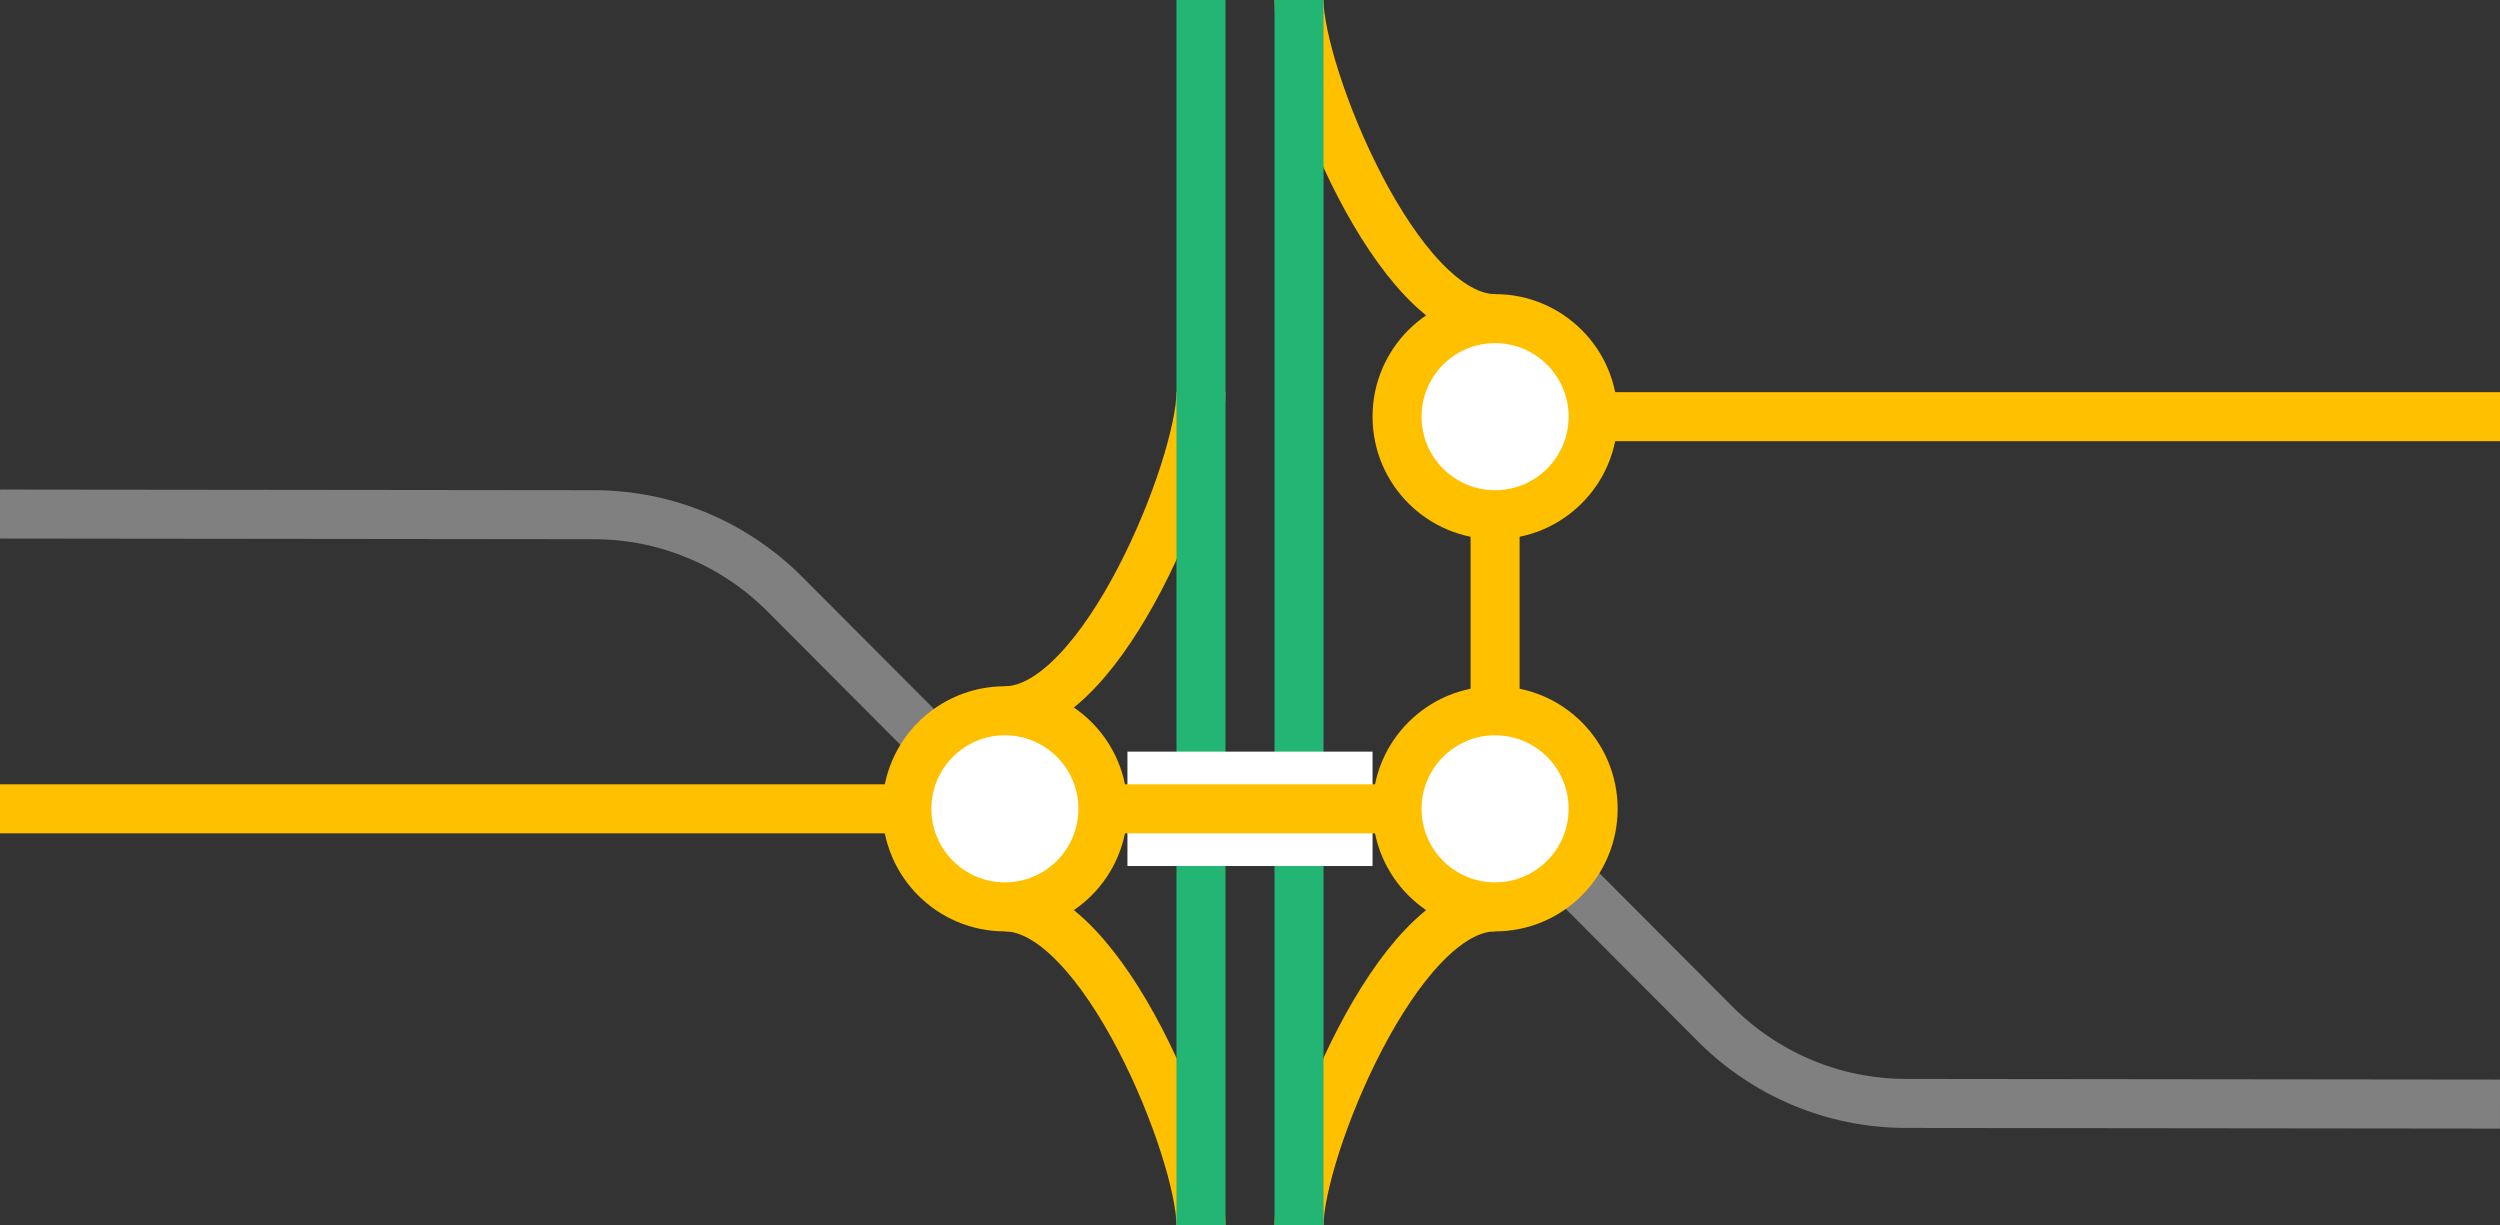
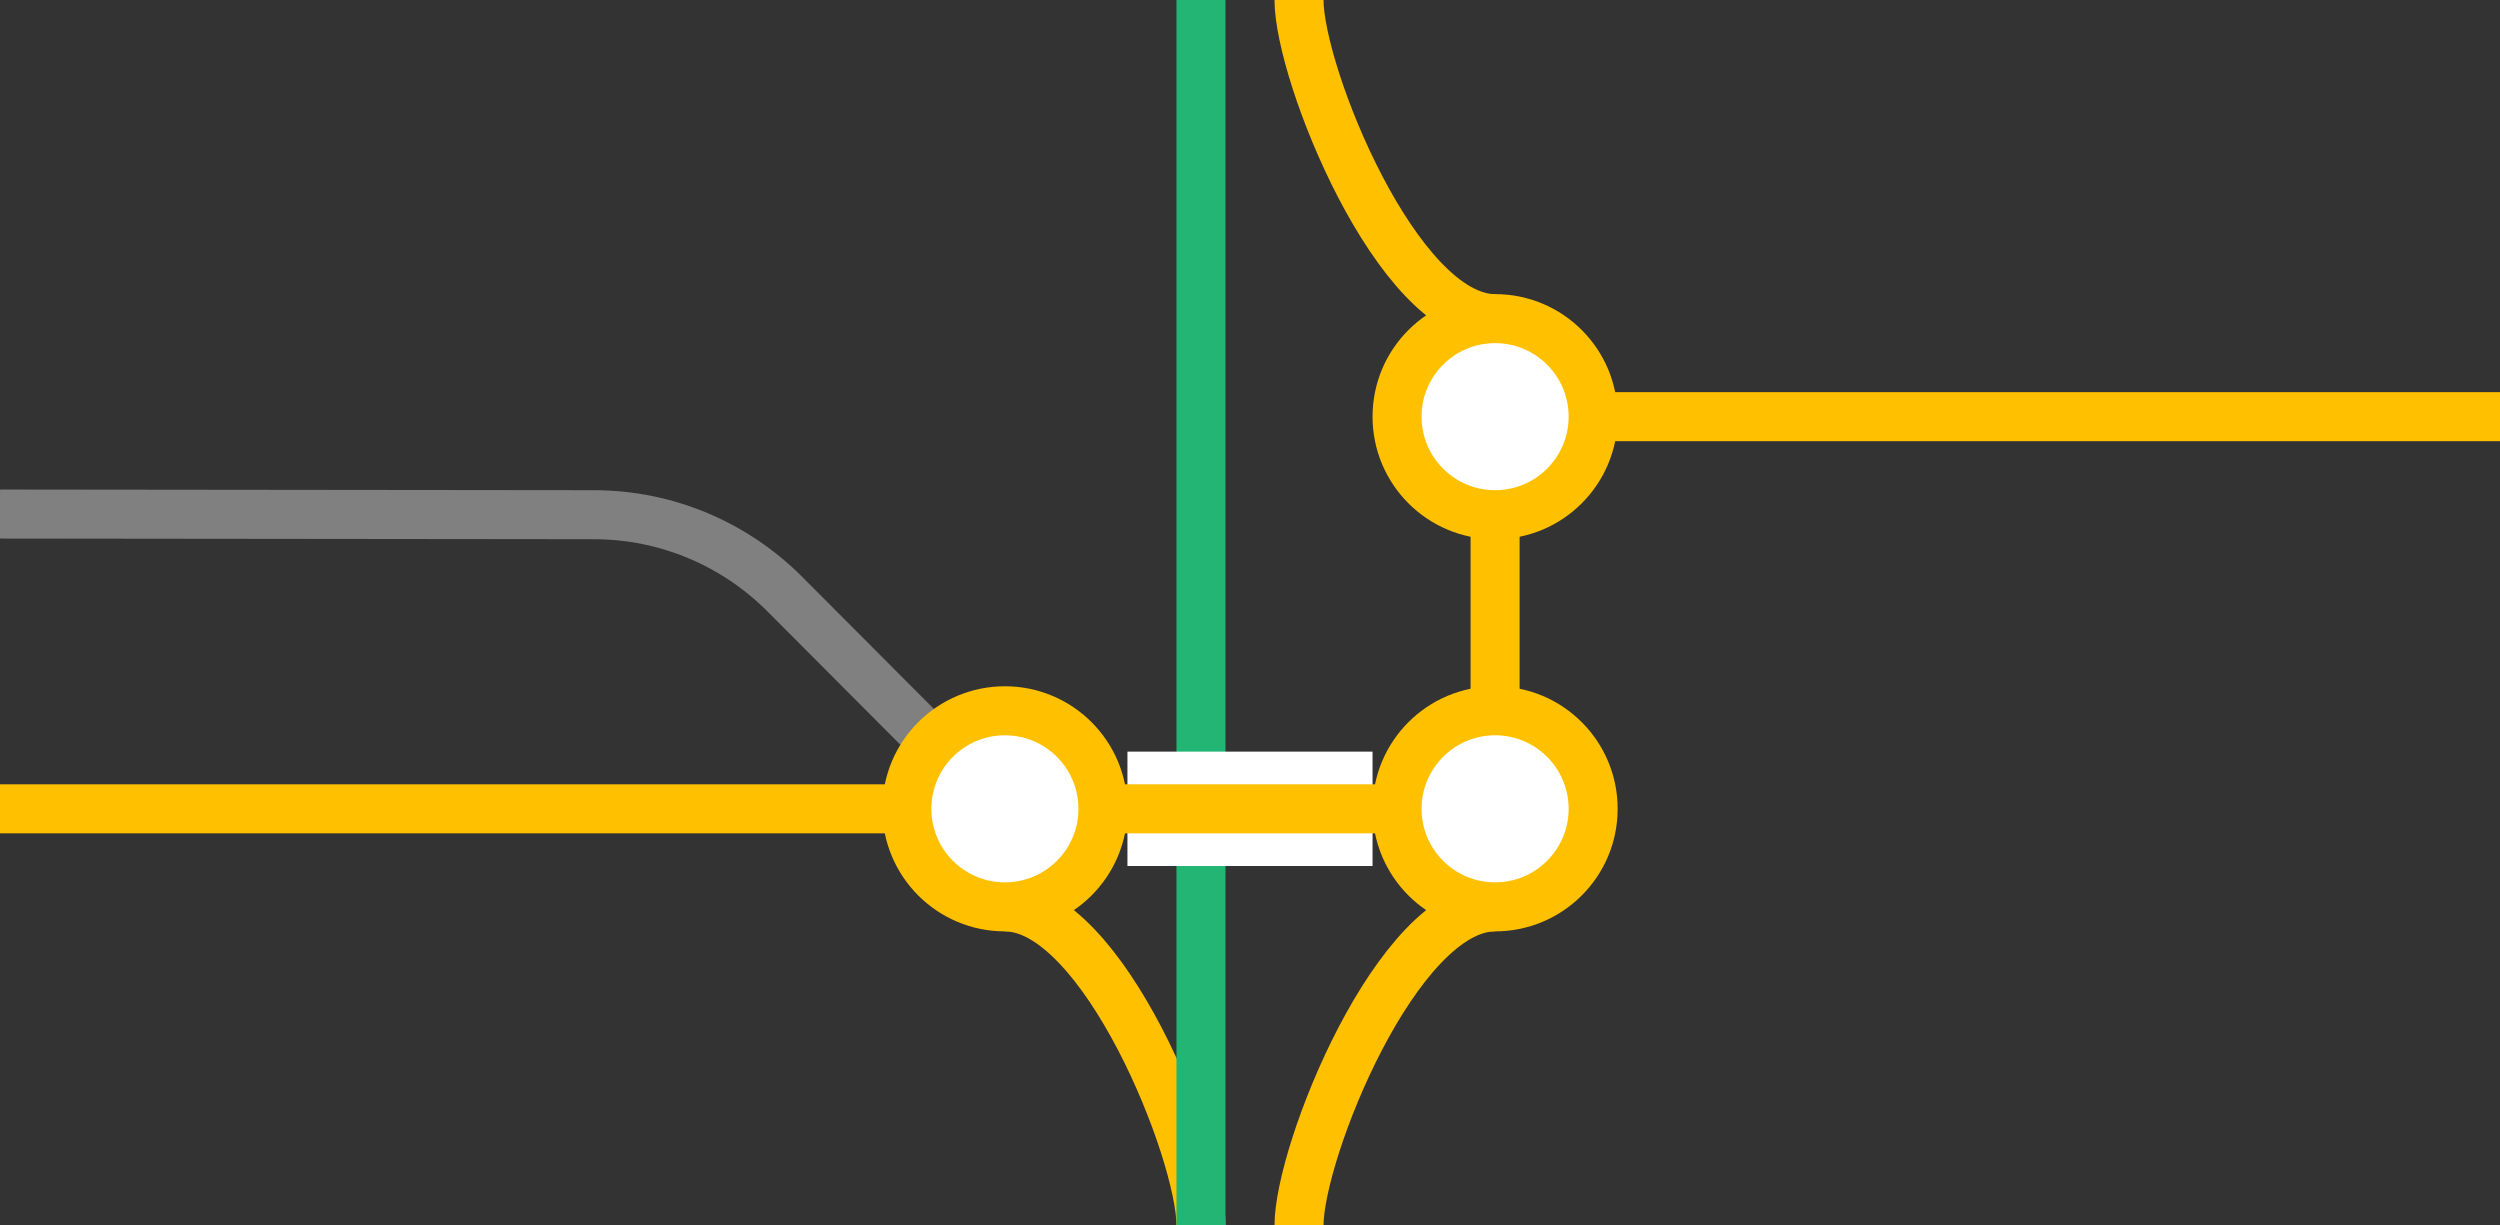
<svg xmlns="http://www.w3.org/2000/svg" viewBox="0 0 153 75">
  <rect x="0" y="0" width="153" height="75" fill="#333333" stroke="none" />
  <g fill="none">
    <path d="m91.5 19.5c-6 0-12-15-12-19.5" stroke="#ffc000" stroke-miterlimit="10" stroke-width="3" />
    <path d="m91.5 55.5c-6 0-12 15-12 19.5" stroke="#ffc000" stroke-miterlimit="10" stroke-width="3" />
    <path d="m91.5 31.5v12" stroke="#ffc000" stroke-miterlimit="10" stroke-width="3" />
-     <path d="m61.5 43.5c6 0 12-15 12-19.5" stroke="#ffc000" stroke-miterlimit="10" stroke-width="3" />
    <path d="m61.5 55.5c6 0 12 15 12 19.5" stroke="#ffc000" stroke-miterlimit="10" stroke-width="3" />
-     <path d="m79.5 0v75" stroke="#22b573" stroke-miterlimit="10" stroke-width="3" />
    <path d="m73.5 0v75" stroke="#22b573" stroke-miterlimit="10" stroke-width="3" />
    <path d="m0 47.97h3v3h-3z" />
    <path d="m150 45.05h3v3h-3z" />
-     <path d="m153 67.57-36.33-.04c-4.53 0-8.64-1.83-11.63-4.79l-13.17-13.21" stroke="#808080" stroke-miterlimit="10" stroke-width="3" />
  </g>
  <path d="m91.5 25.5h61.5" fill="#fff" stroke="#ffc000" stroke-miterlimit="10" stroke-width="3" />
  <path d="m69 49.5h15" fill="#fff" stroke="#fff" stroke-miterlimit="10" stroke-width="7" />
  <path d="m0 49.5h88.13" fill="#fff" stroke="#ffc000" stroke-miterlimit="10" stroke-width="3" />
  <path d="m0 31.46 36.33.04c4.53 0 8.64 1.83 11.63 4.79l13.17 13.21" fill="none" stroke="#808080" stroke-miterlimit="10" stroke-width="3" />
  <circle cx="91.5" cy="25.5" fill="#fff" r="6" stroke="#ffc000" stroke-miterlimit="10" stroke-width="3" />
  <circle cx="91.5" cy="49.5" fill="#fff" r="6" stroke="#ffc000" stroke-miterlimit="10" stroke-width="3" />
  <circle cx="61.5" cy="49.5" fill="#fff" r="6" stroke="#ffc000" stroke-miterlimit="10" stroke-width="3" />
</svg>